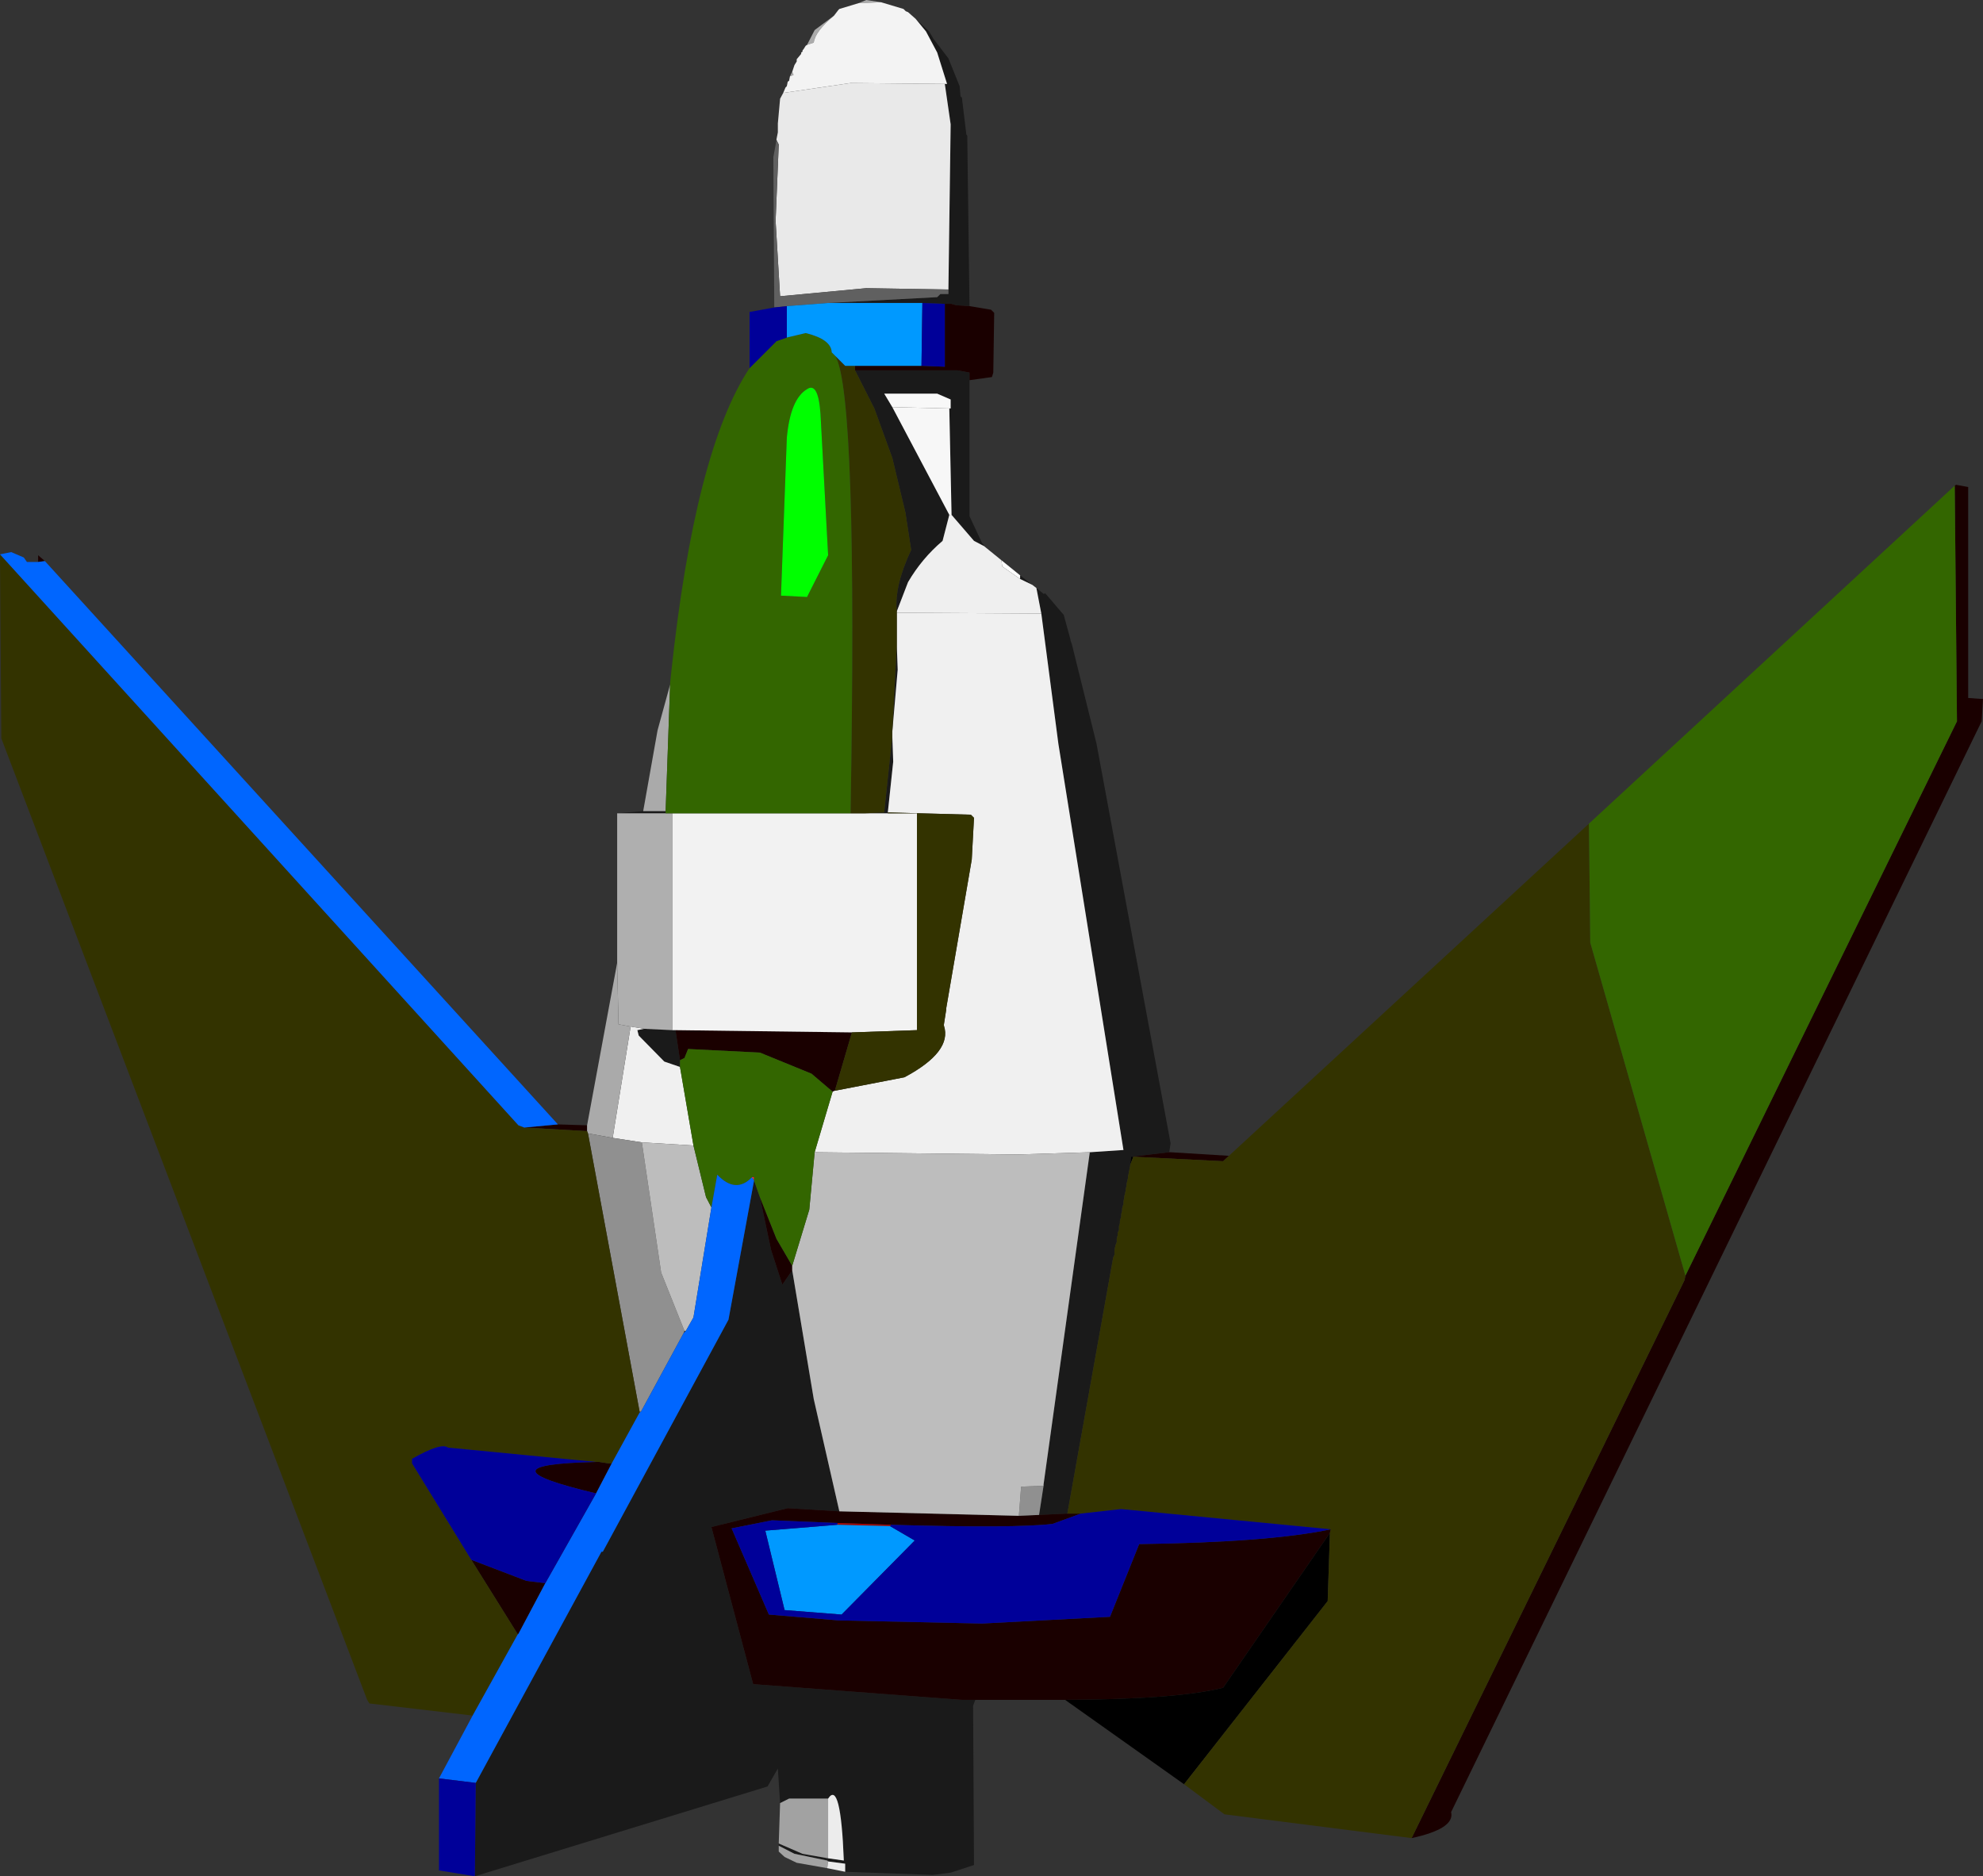
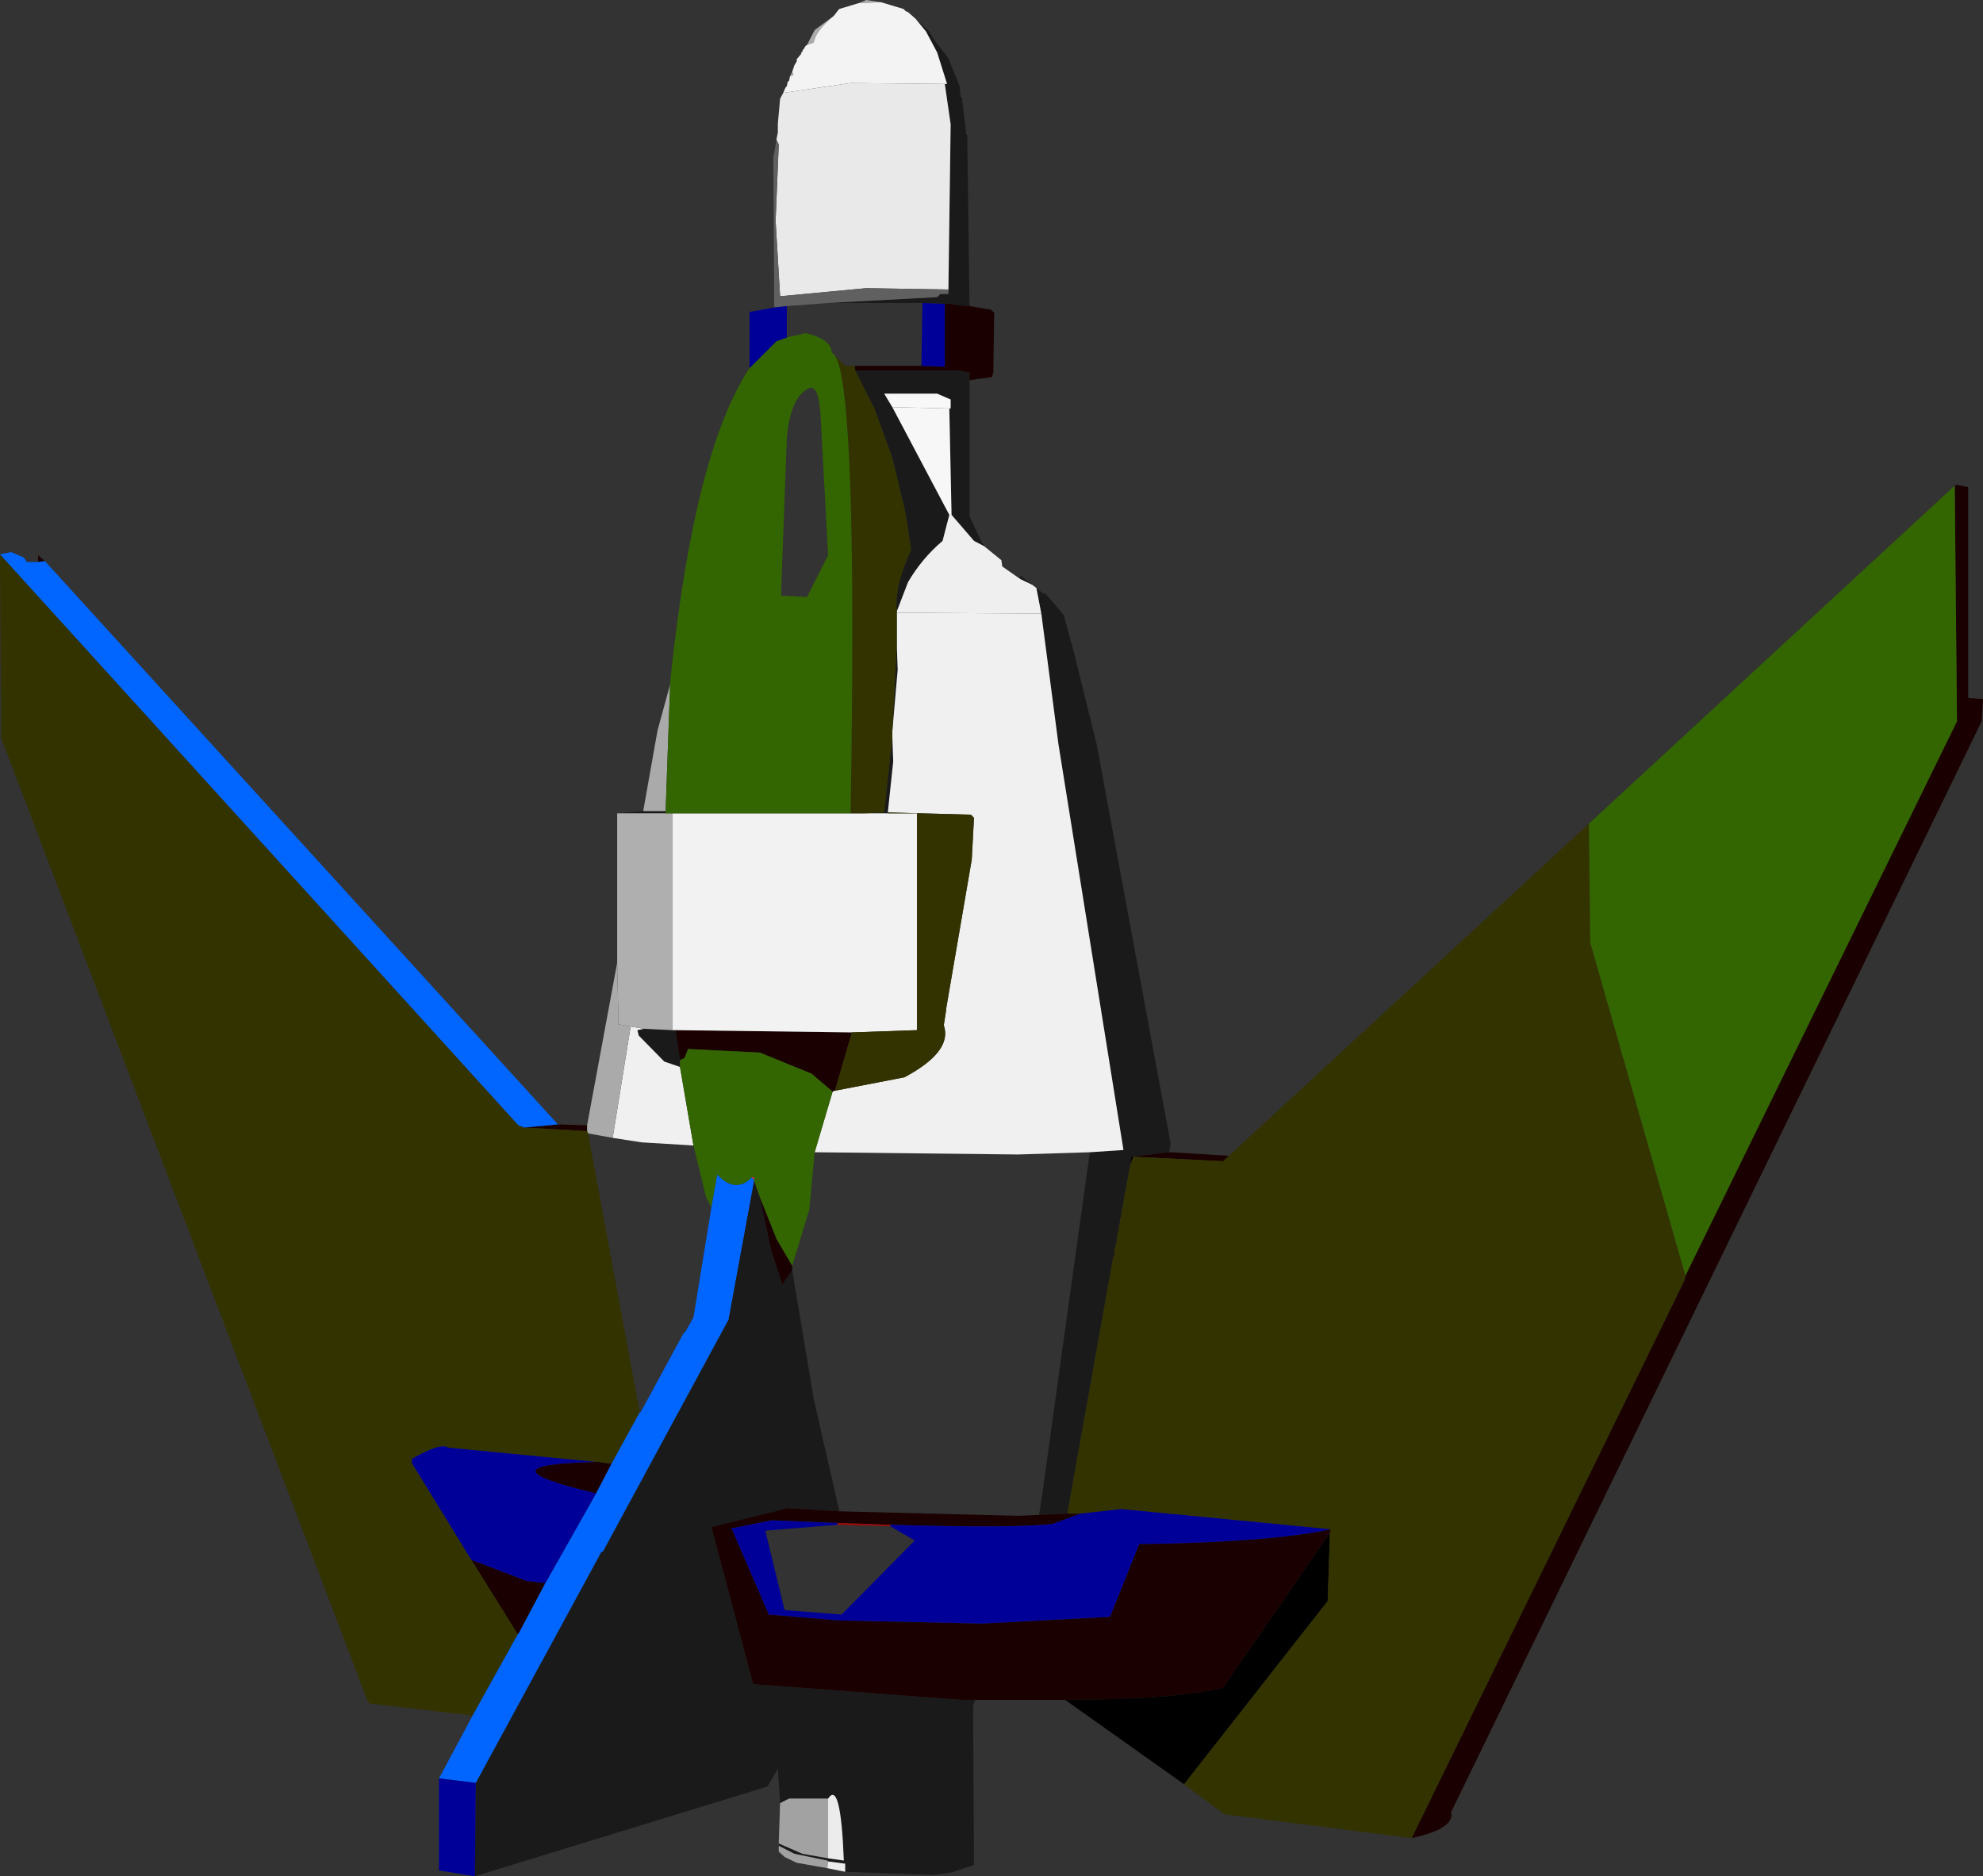
<svg xmlns="http://www.w3.org/2000/svg" height="209.0px" width="220.9px">
  <rect width="100%" height="100%" fill="#333333" stroke="none" />
  <g transform="matrix(1.0, 0.0, 0.0, 1.0, -113.35, -65.75)">
-     <path d="M224.9 128.15 L227.0 129.85 227.0 130.25 225.0 128.85 224.9 128.15" fill="#ffffff" fill-rule="evenodd" stroke="none" />
    <path d="M222.0 255.1 L221.75 255.75 221.85 273.5 219.25 274.35 217.25 274.6 207.5 274.25 207.5 273.35 205.6 273.1 205.5 273.0 201.85 272.25 200.1 271.35 200.1 271.1 202.75 272.25 205.6 272.75 207.35 273.0 Q207.0 263.95 205.6 266.1 L201.25 266.1 200.25 266.6 200.0 262.75 198.85 264.75 166.25 274.75 166.35 264.35 180.35 238.6 180.5 238.6 194.5 212.75 197.35 197.25 198.0 199.1 199.25 205.0 200.5 208.85 201.6 207.25 204.0 221.6 206.85 234.1 201.1 233.75 192.6 235.85 197.25 253.35 220.5 255.1 222.0 255.1 M182.1 156.35 L185.0 156.1 187.5 156.1 187.5 156.35 182.1 156.35 M215.35 67.85 L216.85 69.25 217.35 70.1 219.0 72.25 220.25 75.35 220.35 76.5 220.5 76.6 221.0 80.75 221.1 80.85 221.35 99.85 219.85 99.75 219.35 99.6 218.6 99.6 216.1 99.5 205.6 99.5 217.75 98.85 218.1 98.5 219.0 98.5 219.0 98.0 219.25 79.6 218.6 75.1 218.85 75.1 217.75 71.6 216.5 69.25 215.35 67.85 M221.35 108.1 L221.35 123.25 222.75 126.25 222.9 126.4 223.0 126.6 221.85 126.0 219.35 123.1 219.1 111.25 219.25 111.25 219.25 110.25 217.75 109.6 211.85 109.6 212.75 111.1 219.1 123.1 218.35 126.0 Q216.05 127.95 214.5 130.6 L213.25 133.85 Q212.95 131.05 214.85 127.0 L214.25 123.1 214.25 123.0 212.75 116.75 210.75 111.25 208.6 107.0 220.0 107.0 221.35 107.25 221.35 108.1 M227.0 129.85 L228.35 130.9 227.0 130.25 227.0 129.85 M228.8 131.25 L229.6 131.9 229.8 131.85 231.85 134.25 232.6 137.0 232.6 137.1 232.75 137.5 235.5 148.6 243.75 193.1 243.6 194.1 239.35 194.6 239.25 195.5 239.25 195.6 239.0 196.85 239.0 197.0 238.85 197.6 238.85 197.75 238.75 198.25 238.75 198.35 238.6 199.0 238.6 199.1 238.5 199.6 238.5 199.85 238.35 200.35 238.35 200.6 238.25 201.0 238.25 201.25 238.1 201.75 238.1 202.0 238.0 202.35 238.0 202.75 237.85 203.1 237.85 203.35 237.75 203.75 237.75 204.1 237.6 204.5 237.5 205.0 237.5 205.5 237.35 205.85 232.25 234.35 229.1 234.5 229.6 231.25 229.6 231.1 234.75 194.1 238.5 193.85 231.25 148.6 229.35 134.1 228.8 131.25 M213.25 137.6 L213.35 140.35 212.75 147.25 213.25 137.6 M212.75 147.75 L212.85 150.6 212.25 156.25 212.25 156.35 209.6 156.35 211.85 156.25 211.85 156.2 212.75 147.75 M184.6 223.0 L184.75 223.0 184.6 223.1 184.6 223.0 M189.5 214.25 L189.6 214.0 189.75 214.0 189.5 214.25 M189.1 184.6 L187.35 184.0 184.5 181.1 184.35 180.5 185.1 180.35 188.25 180.5 188.6 180.5 189.1 183.85 189.1 184.6 M171.0 247.75 L171.1 247.75 171.0 247.85 171.0 247.75" fill="#1a1a1a" fill-rule="evenodd" stroke="none" />
    <path d="M331.1 119.85 L331.25 119.75 332.6 120.0 332.6 143.5 334.0 143.6 334.25 143.6 334.1 146.1 275.0 267.6 Q275.45 269.45 270.6 270.5 L301.0 208.35 301.1 207.85 331.35 146.1 331.1 119.85 M232.0 255.1 L222.0 255.1 220.5 255.1 197.25 253.35 192.6 235.85 201.1 233.75 206.85 234.1 226.85 234.6 229.1 234.5 232.25 234.35 233.75 234.35 230.6 235.5 Q226.45 236.0 212.6 235.6 L206.65 235.4 199.35 235.1 194.85 236.0 199.0 245.6 206.75 246.25 222.75 246.6 237.0 245.85 240.25 237.75 Q254.8 237.55 261.6 236.1 L261.5 236.5 249.6 253.75 Q244.45 255.05 232.0 255.1 M117.6 128.35 L117.6 127.6 118.35 128.25 117.6 128.35 M175.5 191.0 L178.75 191.1 178.75 191.75 171.75 191.35 175.5 191.0 M221.35 99.85 L223.75 100.25 224.1 100.6 224.0 107.25 223.85 107.75 221.35 108.1 221.35 107.25 220.0 107.0 208.6 107.0 208.6 106.5 216.0 106.5 218.6 106.6 218.6 99.6 219.35 99.6 219.85 99.75 221.35 99.85 M243.6 194.1 L243.75 194.1 250.25 194.5 249.6 195.1 239.6 194.6 239.35 194.6 243.6 194.1 M206.35 187.25 L206.1 187.35 203.75 185.35 198.0 183.0 190.0 182.6 189.6 183.6 189.1 183.85 188.6 180.5 208.25 180.75 206.35 187.25 M198.0 199.1 L199.85 203.75 201.6 206.75 201.6 207.25 200.5 208.85 199.25 205.0 198.0 199.1 M165.85 239.5 L172.0 241.85 174.1 242.1 171.1 247.75 171.0 247.75 165.85 239.5 M179.75 232.1 Q166.25 228.9 179.75 228.6 L180.1 228.6 181.1 228.75 181.5 228.75 179.75 232.1" fill="#1a0000" fill-rule="evenodd" stroke="none" />
    <path d="M201.35 74.25 L201.6 73.75 201.75 74.1 201.35 74.25 M203.25 70.75 L204.1 69.1 206.25 67.5 Q204.15 69.25 204.0 70.5 L203.25 70.75 M209.0 66.1 L209.85 65.75 211.5 66.0 209.0 66.1" fill="#ababab" fill-rule="evenodd" stroke="none" />
    <path d="M200.6 76.1 L200.85 75.5 201.0 75.35 201.1 74.85 201.25 74.75 201.35 74.25 201.75 74.1 201.6 73.75 201.85 73.0 202.1 72.6 202.1 72.35 202.6 71.75 202.6 71.6 202.75 71.5 202.75 71.35 202.85 71.25 203.1 70.85 203.25 70.75 204.0 70.5 Q204.15 69.25 206.25 67.5 L206.75 66.85 206.85 66.75 209.0 66.1 211.5 66.0 214.0 66.75 214.25 67.0 214.5 67.1 215.35 67.85 216.5 69.25 217.75 71.6 218.85 75.1 218.6 75.1 208.1 75.0 200.6 76.1" fill="#f3f3f3" fill-rule="evenodd" stroke="none" />
    <path d="M199.85 81.35 L199.85 81.25 200.0 80.5 200.0 79.5 200.25 76.75 200.6 76.1 208.1 75.0 218.6 75.1 219.25 79.6 219.0 98.0 209.85 97.85 200.25 98.75 199.75 90.35 200.1 81.85 199.85 81.35" fill="#e9e9e9" fill-rule="evenodd" stroke="none" />
    <path d="M199.6 100.0 L199.5 83.25 199.85 81.35 200.1 81.85 199.75 90.35 200.25 98.75 209.85 97.85 219.0 98.0 219.0 98.5 218.1 98.5 217.75 98.85 205.6 99.5 201.0 99.85 199.6 100.0" fill="#606060" fill-rule="evenodd" stroke="none" />
    <path d="M212.75 111.1 L211.85 109.6 217.75 109.6 219.25 110.25 219.25 111.25 219.1 111.25 212.75 111.1" fill="#f8f8f8" fill-rule="evenodd" stroke="none" />
    <path d="M219.1 123.1 L212.75 111.1 219.1 111.25 219.35 123.1 219.1 123.1" fill="#f7f7f7" fill-rule="evenodd" stroke="none" />
    <path d="M223.0 126.6 L223.05 126.65 224.9 128.15 225.0 128.85 227.0 130.25 228.35 130.9 228.8 131.25 229.35 134.1 213.25 134.0 213.25 133.85 214.5 130.6 Q216.05 127.95 218.35 126.0 L219.1 123.1 219.35 123.1 221.85 126.0 223.0 126.6" fill="#efefef" fill-rule="evenodd" stroke="none" />
    <path d="M212.75 147.25 L213.35 140.35 213.25 137.6 213.25 134.0 229.35 134.1 231.25 148.6 238.5 193.85 234.75 194.1 226.75 194.35 204.1 194.1 206.1 187.35 206.35 187.25 214.1 185.75 Q219.45 182.9 218.5 180.0 L218.5 179.85 218.75 178.25 218.75 178.1 221.6 161.5 221.85 156.85 221.5 156.5 212.25 156.25 212.85 150.6 212.75 147.75 212.75 147.25 M184.85 193.0 L181.6 192.5 183.6 180.1 185.1 180.35 184.35 180.5 184.5 181.1 187.35 184.0 189.1 184.6 190.6 193.35 184.85 193.0" fill="#f0f0f0" fill-rule="evenodd" stroke="none" />
    <path d="M178.75 191.1 L182.1 173.0 182.25 179.85 183.6 180.1 181.6 192.5 178.85 192.0 178.75 191.75 178.75 191.1 M185.0 156.1 L186.6 147.1 188.0 142.0 187.5 156.1 185.0 156.1" fill="#aaaaaa" fill-rule="evenodd" stroke="none" />
    <path d="M182.1 173.0 L182.1 156.35 187.5 156.35 188.25 156.35 188.25 180.5 185.1 180.35 183.6 180.1 182.25 179.85 182.1 173.0" fill="#afafaf" fill-rule="evenodd" stroke="none" />
-     <path d="M178.85 192.0 L181.6 192.5 184.85 193.0 187.0 207.5 189.6 214.0 189.5 214.25 184.75 223.0 184.6 223.0 178.85 192.0 M229.6 231.25 L229.1 234.5 226.85 234.6 227.1 231.35 229.6 231.25" fill="#909090" fill-rule="evenodd" stroke="none" />
    <path d="M188.25 156.35 L208.1 156.35 209.6 156.35 212.25 156.35 215.5 156.35 215.5 180.5 208.25 180.75 188.6 180.5 188.25 180.5 188.25 156.35" fill="#f2f2f2" fill-rule="evenodd" stroke="none" />
-     <path d="M204.1 194.1 L226.75 194.35 234.75 194.1 229.6 231.1 229.6 231.25 227.1 231.35 226.85 234.6 206.85 234.1 204.0 221.6 201.6 207.25 201.6 206.75 203.5 200.5 204.1 194.1 M189.6 214.0 L187.0 207.5 184.85 193.0 190.6 193.35 192.0 199.1 192.6 200.25 190.6 212.5 189.75 214.0 189.6 214.0" fill="#bdbdbd" fill-rule="evenodd" stroke="none" />
    <path d="M197.1 196.9 L197.1 196.85 197.35 196.85 197.35 197.25 197.1 196.9" fill="#f43232" fill-rule="evenodd" stroke="none" />
    <path d="M245.25 264.5 L232.0 255.1 Q244.45 255.05 249.6 253.75 L261.5 236.5 261.25 244.1 245.25 264.5 M239.6 194.6 L239.25 195.5 239.35 194.6 239.6 194.6" fill="#000000" fill-rule="evenodd" stroke="none" />
    <path d="M206.6 235.6 L206.65 235.4 212.6 235.6 212.5 235.75 206.6 235.6" fill="#a00808" fill-rule="evenodd" stroke="none" />
    <path d="M205.5 273.85 L202.1 273.25 200.75 272.6 200.1 272.0 200.1 271.35 201.85 272.25 205.5 273.0 205.6 273.1 205.5 273.85 M200.1 271.1 L200.25 266.6 201.25 266.1 205.6 266.1 205.6 272.75 202.75 272.25 200.1 271.1" fill="#a2a2a2" fill-rule="evenodd" stroke="none" />
    <path d="M207.5 274.25 L205.5 273.85 205.6 273.1 207.5 273.35 207.5 274.25 M205.6 266.1 Q207.0 263.95 207.35 273.0 L205.6 272.75 205.6 266.1" fill="#ececec" fill-rule="evenodd" stroke="none" />
    <path d="M270.6 270.5 L249.75 267.85 245.25 264.5 261.25 244.1 261.5 236.5 261.6 236.1 238.25 233.85 233.75 234.35 232.25 234.35 237.35 205.85 237.5 205.5 237.5 205.0 237.6 204.5 237.75 204.1 237.75 203.75 237.85 203.35 237.85 203.1 238.0 202.75 238.0 202.35 238.1 202.0 238.1 201.75 238.25 201.25 238.25 201.0 238.35 200.6 238.35 200.35 238.5 199.85 238.5 199.6 238.6 199.1 238.6 199.0 238.75 198.35 238.75 198.25 238.85 197.75 238.85 197.6 239.0 197.0 239.0 196.85 239.25 195.6 239.25 195.5 239.6 194.6 249.6 195.1 250.25 194.5 290.35 157.5 290.5 170.75 301.1 207.85 301.0 208.35 270.6 270.5 M166.0 256.85 L154.5 255.5 154.25 255.1 113.5 148.0 113.35 127.5 171.1 191.1 171.75 191.35 178.75 191.75 178.85 192.0 184.6 223.0 184.6 223.1 181.5 228.75 181.1 228.75 180.1 228.6 179.75 228.6 163.25 227.0 Q162.5 226.4 159.25 228.25 L159.25 228.75 165.85 239.5 171.0 247.75 171.0 247.85 166.0 256.85 M208.6 107.0 L210.75 111.25 212.75 116.75 214.25 123.0 214.25 123.1 214.85 127.0 Q212.95 131.05 213.25 133.85 L213.25 134.0 213.25 137.6 212.75 147.25 212.75 147.75 211.85 156.2 211.85 156.25 209.6 156.35 208.1 156.35 Q208.9 109.65 206.4 105.4 L207.5 106.5 208.6 106.5 208.6 107.0 M212.25 156.25 L221.5 156.5 221.85 156.85 221.6 161.5 218.75 178.1 218.75 178.25 218.5 179.85 218.5 180.0 Q219.45 182.9 214.1 185.75 L206.35 187.25 208.25 180.75 215.5 180.5 215.5 156.35 212.25 156.35 212.25 156.25" fill="#333300" fill-rule="evenodd" stroke="none" />
    <path d="M188.0 142.0 L188.0 141.85 188.1 140.85 Q190.75 115.95 196.85 106.75 L199.85 103.75 201.0 103.35 203.1 102.85 Q205.95 103.55 206.0 105.0 L206.4 105.4 Q208.9 109.65 208.1 156.35 L188.25 156.35 187.5 156.35 187.5 156.1 188.0 142.0 M290.35 157.5 L331.1 119.85 331.35 146.1 301.1 207.85 290.5 170.75 290.35 157.5 M203.25 109.1 Q201.4 110.2 201.0 114.5 L200.35 132.1 203.25 132.25 205.6 127.6 204.75 111.85 Q204.5 108.25 203.25 109.1 M206.1 187.35 L204.1 194.1 203.5 200.5 201.6 206.75 199.85 203.75 198.0 199.1 197.35 197.25 197.35 196.85 197.1 196.85 197.1 196.9 Q195.3 198.75 193.25 196.6 L192.6 200.25 192.0 199.1 190.6 193.35 189.1 184.6 189.1 183.85 189.6 183.6 190.0 182.6 198.0 183.0 203.75 185.35 206.1 187.35" fill="#336600" fill-rule="evenodd" stroke="none" />
-     <path d="M203.25 109.1 Q204.5 108.25 204.75 111.85 L205.6 127.6 203.25 132.25 200.35 132.1 201.0 114.5 Q201.4 110.2 203.25 109.1" fill="#00ff00" fill-rule="evenodd" stroke="none" />
-     <path d="M205.6 99.5 L216.1 99.5 216.0 106.5 208.6 106.5 207.5 106.5 206.4 105.4 206.0 105.0 Q205.95 103.55 203.1 102.85 L201.0 103.35 201.0 99.85 205.6 99.5 M212.5 235.75 L215.25 237.35 207.1 245.6 200.75 245.1 198.6 236.25 206.6 235.6 212.5 235.75" fill="#0099ff" fill-rule="evenodd" stroke="none" />
    <path d="M162.25 263.85 L166.0 256.85 171.0 247.85 171.1 247.75 174.1 242.1 179.75 232.1 181.5 228.75 184.6 223.1 184.75 223.0 189.5 214.25 189.75 214.0 190.6 212.5 192.6 200.25 193.25 196.6 Q195.3 198.75 197.1 196.9 L197.35 197.25 194.5 212.75 180.5 238.6 180.35 238.6 166.35 264.35 162.25 263.85 M113.35 127.5 L114.6 127.25 116.0 127.85 116.35 128.35 117.6 128.35 118.35 128.25 175.5 191.0 171.75 191.35 171.1 191.1 113.35 127.5" fill="#0066ff" fill-rule="evenodd" stroke="none" />
    <path d="M166.25 274.75 L162.25 274.1 162.25 263.85 166.35 264.35 166.25 274.75 M196.85 106.75 L196.85 100.5 199.6 100.0 201.0 99.85 201.0 103.35 199.85 103.75 196.85 106.75 M216.1 99.5 L218.6 99.6 218.6 106.6 216.0 106.5 216.1 99.5 M233.75 234.35 L238.25 233.85 261.6 236.1 Q254.8 237.55 240.25 237.75 L237.0 245.85 222.75 246.6 206.75 246.25 199.0 245.6 194.85 236.0 199.35 235.1 206.65 235.4 206.6 235.6 198.6 236.25 200.75 245.1 207.1 245.6 215.25 237.35 212.5 235.75 212.6 235.6 Q226.45 236.0 230.6 235.5 L233.75 234.35 M165.85 239.5 L159.25 228.75 159.25 228.25 Q162.5 226.4 163.25 227.0 L179.75 228.6 Q166.25 228.9 179.75 232.1 L174.1 242.1 172.0 241.85 165.85 239.5" fill="#000099" fill-rule="evenodd" stroke="none" />
  </g>
</svg>